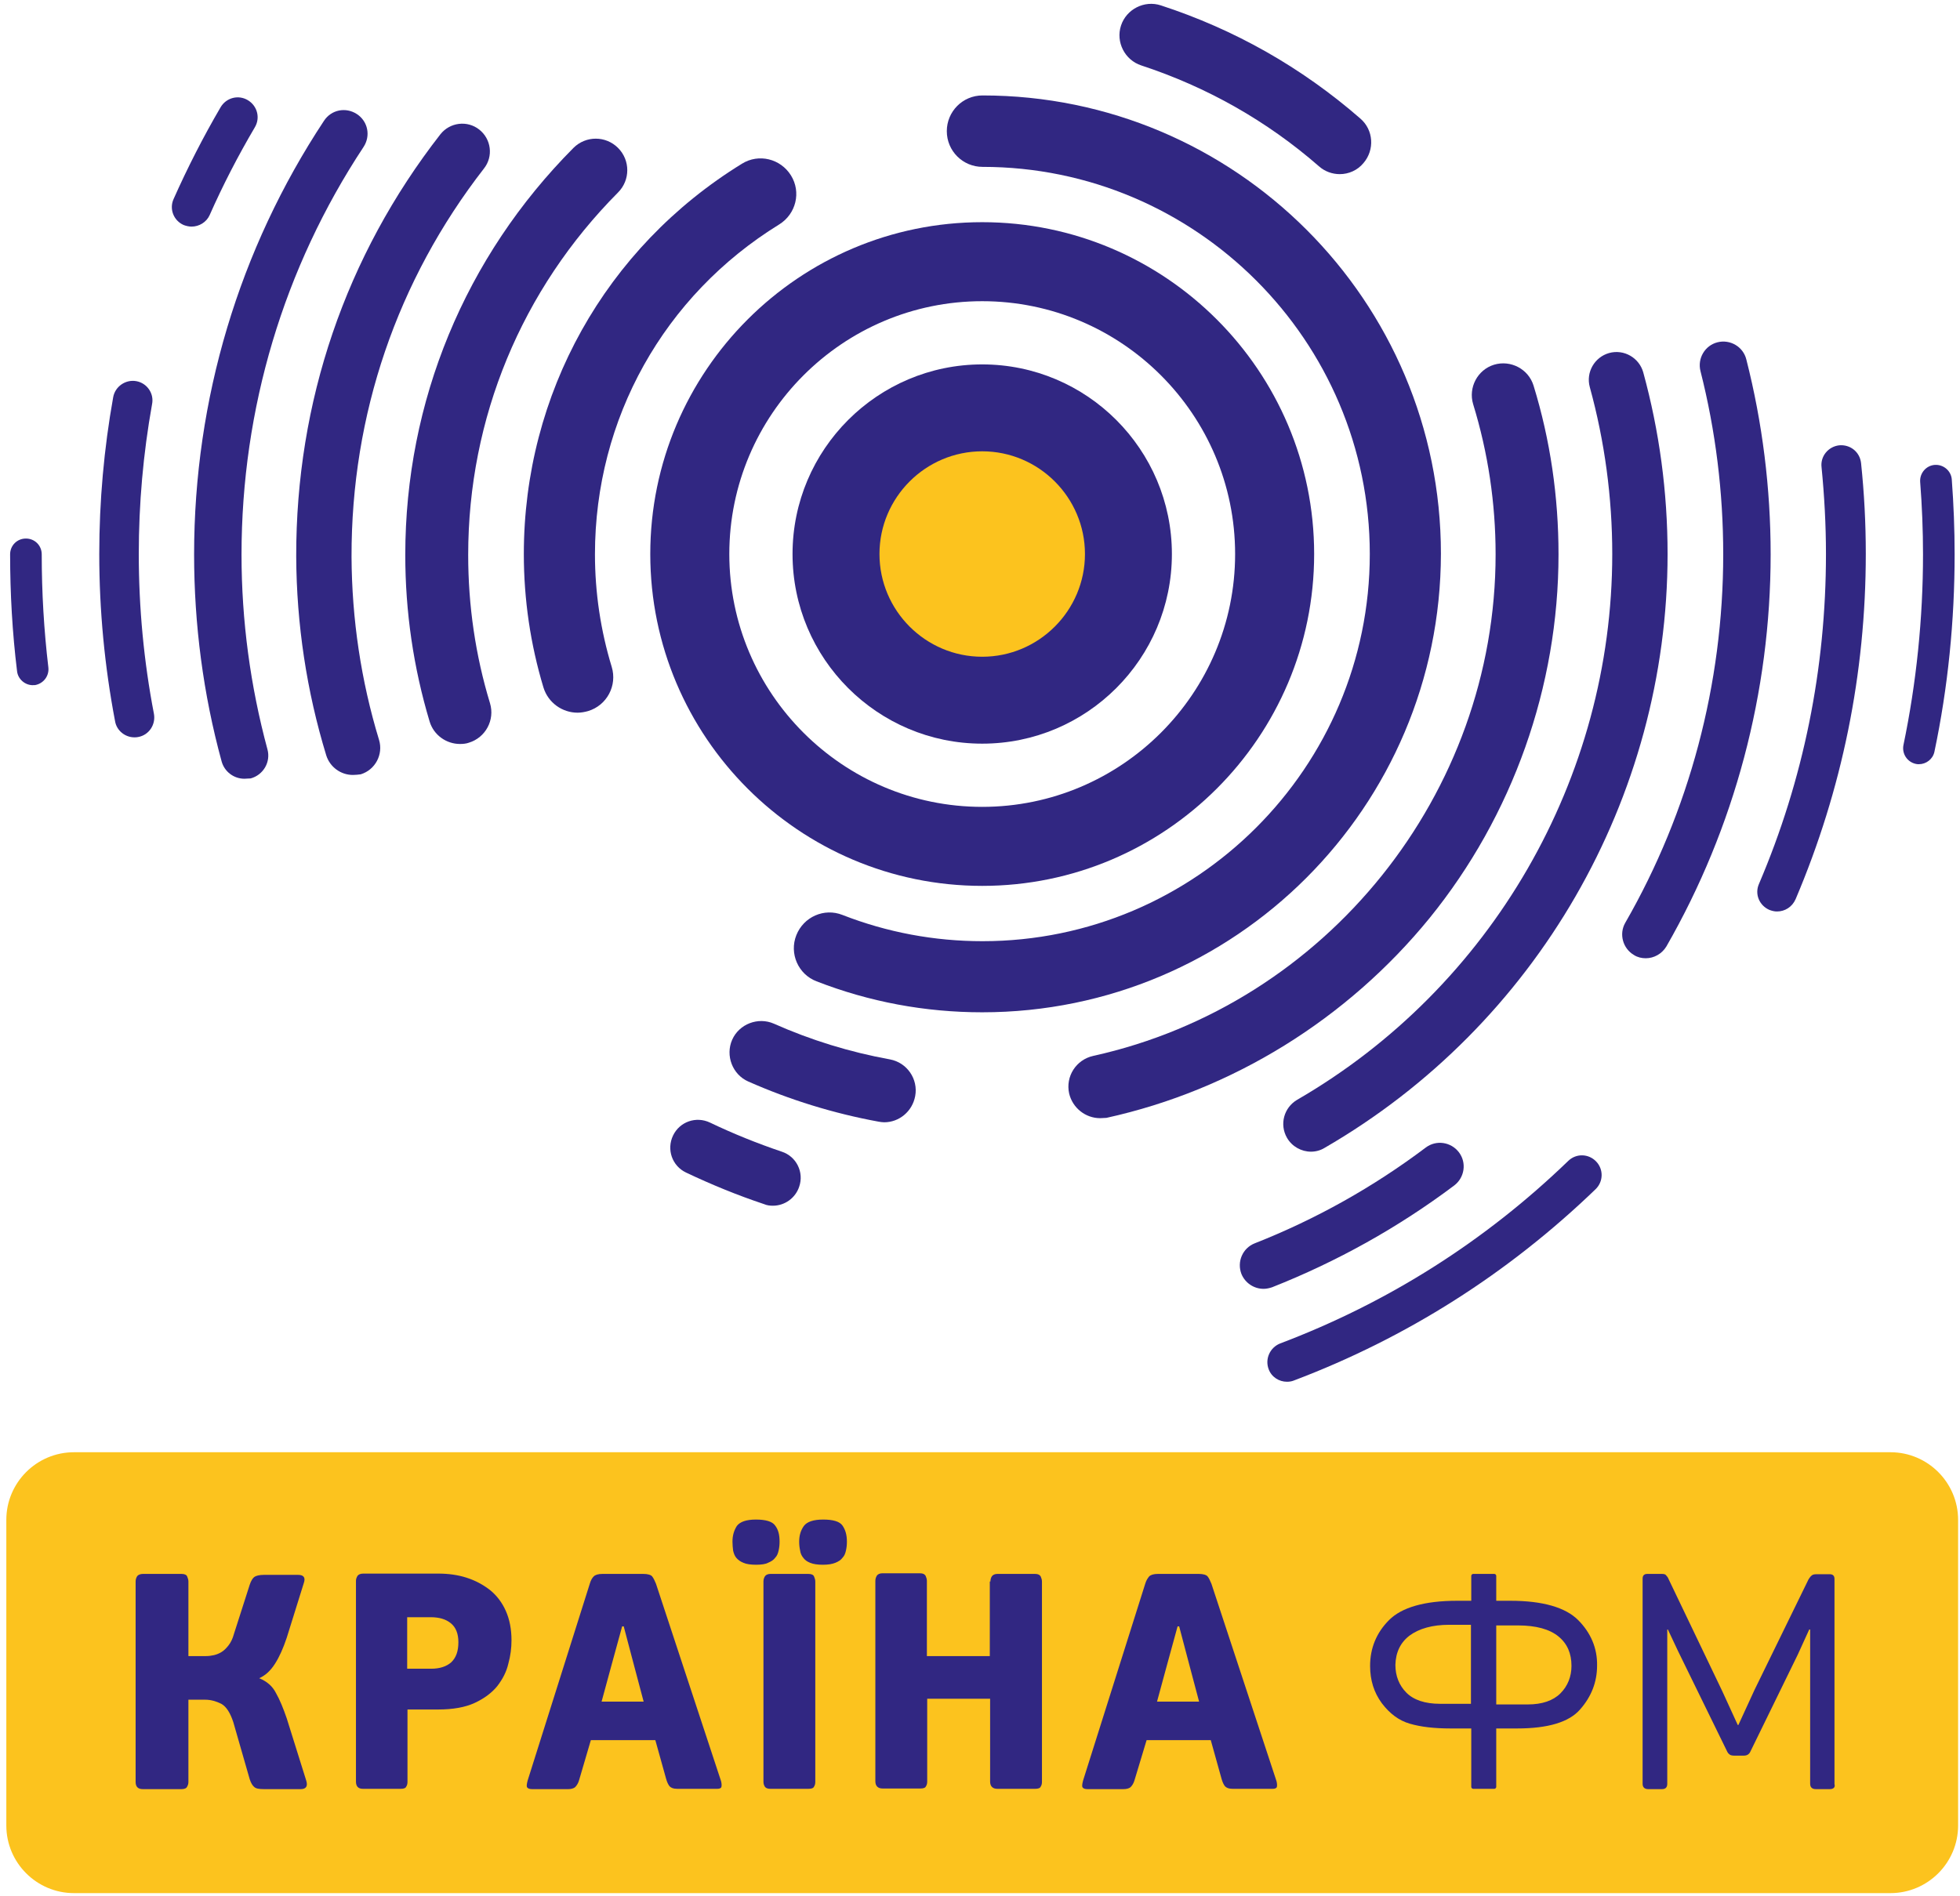
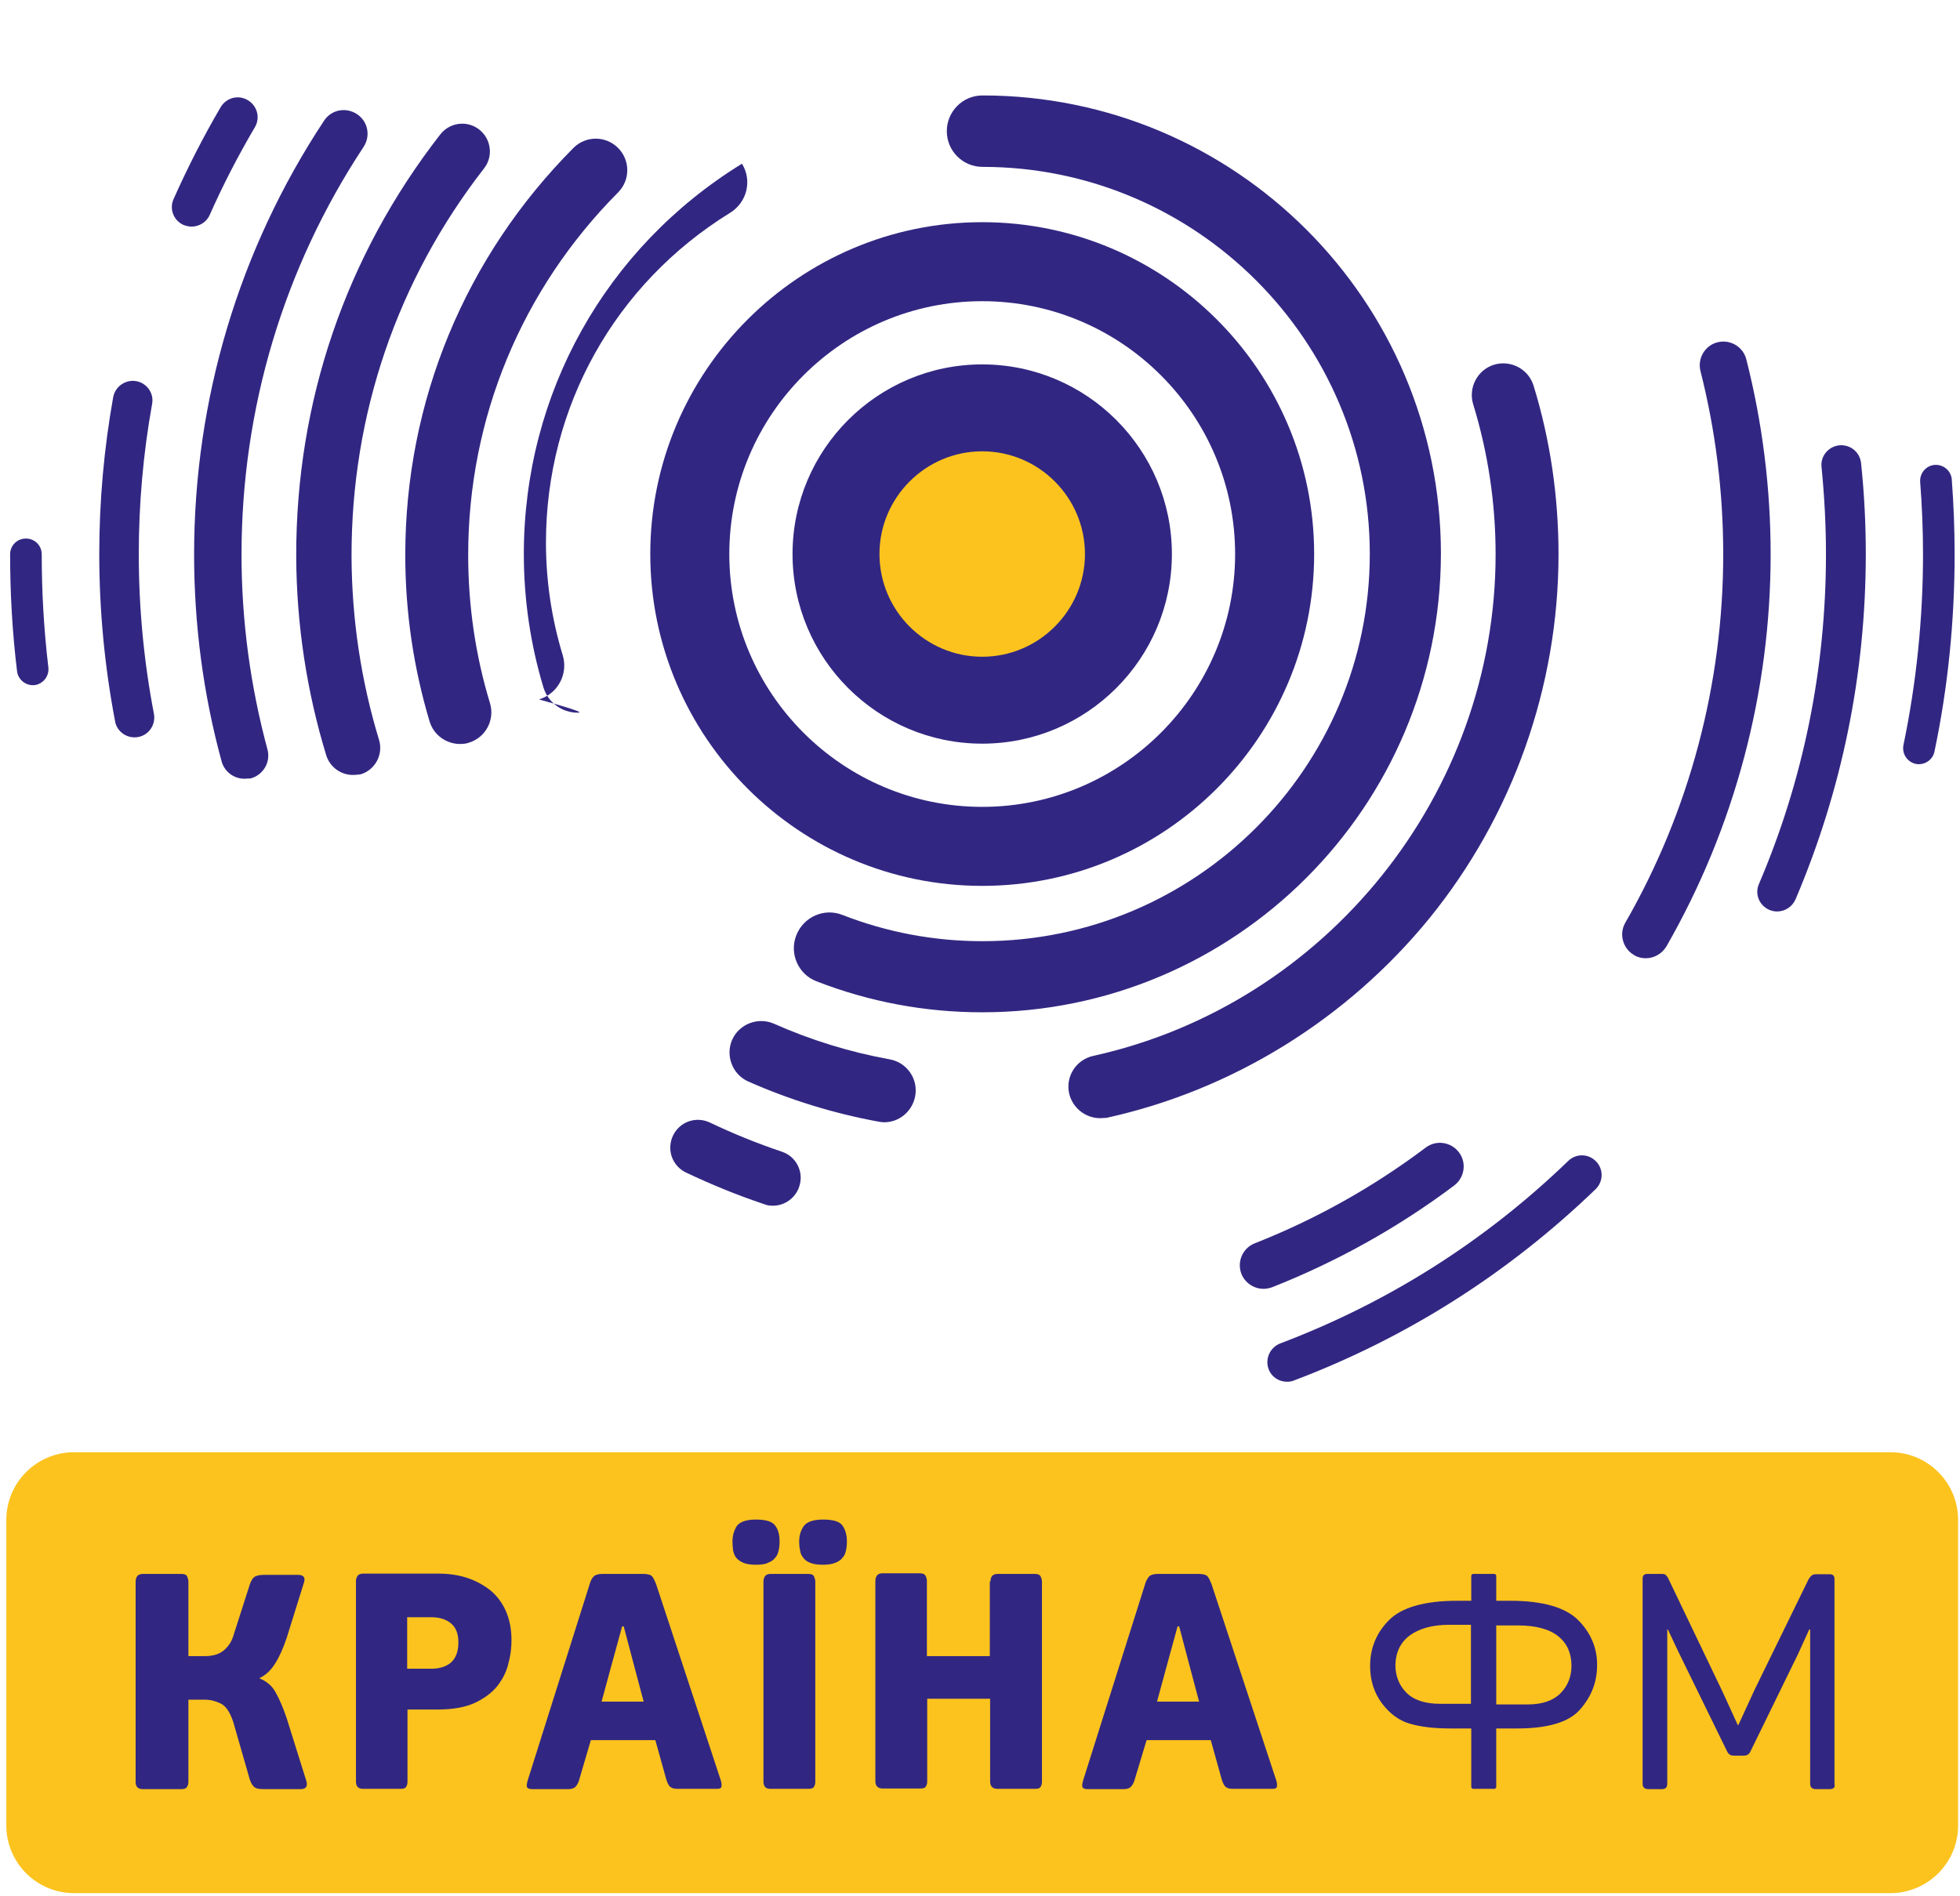
<svg xmlns="http://www.w3.org/2000/svg" version="1.1" id="Шар_1" x="0px" y="0px" viewBox="0 0 620 600" style="enable-background:new 0 0 620 600;" xml:space="preserve">
  <style type="text/css"> .st0{fill-rule:evenodd;clip-rule:evenodd;fill:#FCC31E;} .st1{fill:#312782;} </style>
  <g>
    <g>
      <path class="st0" d="M619.4,577.6c0,11.8-9.6,21.4-21.4,21.4H23.4C11.6,599,2,589.4,2,577.6v-96.7c0-11.8,9.6-21.4,21.4-21.4H598 c11.8,0,21.4,9.6,21.4,21.4V577.6z" />
      <g>
        <g>
          <path class="st1" d="M73.8,544.9c-1-3-2.2-4.9-3.8-5.8c-1.6-0.8-3.3-1.3-5.1-1.3h-5.3v26c0,0.5-0.1,1-0.4,1.5 c-0.2,0.5-0.8,0.8-1.8,0.8H45.2c-1.6,0-2.3-0.8-2.3-2.3v-63.4c0-0.7,0.2-1.2,0.5-1.7c0.3-0.4,1-0.7,1.8-0.7h12.2 c1,0,1.6,0.3,1.8,0.8c0.2,0.5,0.4,1,0.4,1.6V524h5.6c0.8,0,1.6-0.1,2.5-0.3c0.8-0.2,1.6-0.5,2.4-1c0.8-0.5,1.5-1.2,2.2-2.1 c0.7-0.9,1.3-2.1,1.7-3.6l5-15.6c0.4-1.2,0.9-2,1.4-2.4c0.5-0.4,1.6-0.7,3.1-0.7h10.8c1.8,0,2.4,0.9,1.8,2.6l-5.4,17.3 c-1.1,3.3-2.3,6-3.7,8.2c-1.4,2.2-3,3.7-5,4.6c2.4,1,4.2,2.5,5.3,4.7c1.2,2.1,2.3,4.8,3.4,8l6.2,19.8c0.5,1.7-0.1,2.6-1.8,2.6 H83.5c-1.6,0-2.6-0.2-3.1-0.7c-0.5-0.4-1-1.2-1.4-2.4L73.8,544.9z" />
          <path class="st1" d="M128.9,563.8c0,0.5-0.1,1.1-0.4,1.5c-0.2,0.5-0.8,0.7-1.8,0.7h-11.9c-1.5,0-2.2-0.8-2.2-2.3v-63.5 c0-0.6,0.2-1.1,0.5-1.6c0.3-0.4,0.9-0.7,1.8-0.7h23.7c3.2,0,6.2,0.4,9,1.3c2.8,0.9,5.2,2.2,7.4,3.9c2.1,1.7,3.8,3.9,5,6.6 c1.2,2.7,1.8,5.8,1.8,9.3c0,2.4-0.3,4.9-1,7.4c-0.6,2.6-1.8,4.9-3.5,7.1c-1.7,2.1-4.1,3.9-7.1,5.3c-3,1.4-6.9,2.1-11.6,2.1h-9.7 V563.8z M145,519.6c0-2.7-0.8-4.7-2.4-6c-1.6-1.3-3.7-1.9-6.4-1.9h-7.4v16.3h7.6c2.7,0,4.8-0.7,6.3-2 C144.3,524.5,145,522.4,145,519.6z" />
          <path class="st1" d="M183.2,563.2c-0.3,1.1-0.8,1.8-1.3,2.3c-0.5,0.4-1.3,0.6-2.2,0.6h-11.4c-0.7,0-1.3-0.2-1.5-0.5 c-0.3-0.3-0.2-1,0.1-2.2l19.7-62.4c0.3-1,0.7-1.7,1.2-2.2c0.5-0.5,1.4-0.8,2.8-0.8h12.9c1.4,0,2.4,0.3,2.8,0.8 c0.4,0.5,0.8,1.3,1.2,2.3l20.6,62.5c0.2,0.8,0.2,1.4,0.1,1.8c-0.1,0.4-0.6,0.6-1.3,0.6h-12.7c-1.2,0-1.9-0.3-2.4-0.8 c-0.4-0.5-0.8-1.3-1.1-2.4l-3.4-12.2h-20.4L183.2,563.2z M200.6,527.1l-3.3-12.5h-0.5l-3.4,12.4l-3.1,11.4h13.3L200.6,527.1z" />
          <path class="st1" d="M239.2,495.1c-1.7,0-3.1-0.2-4-0.6c-1-0.4-1.7-0.9-2.3-1.6c-0.5-0.6-0.8-1.4-1-2.3 c-0.1-0.9-0.2-1.8-0.2-2.8c0-2,0.5-3.6,1.4-5c1-1.3,3-2,6-2c3.1,0,5.2,0.6,6.1,1.9c1,1.3,1.4,2.9,1.4,5.1c0,1-0.1,1.9-0.3,2.8 c-0.2,0.9-0.5,1.7-1.1,2.3c-0.5,0.7-1.3,1.2-2.3,1.6C242.2,494.9,240.8,495.1,239.2,495.1z M241.5,500.4c0-0.7,0.2-1.2,0.5-1.7 c0.3-0.4,0.9-0.7,1.7-0.7h12c1,0,1.6,0.3,1.8,0.8c0.2,0.5,0.4,1,0.4,1.6v63.4c0,0.5-0.1,1.1-0.4,1.5c-0.2,0.5-0.8,0.7-1.8,0.7 h-12c-0.8,0-1.4-0.2-1.7-0.6c-0.3-0.4-0.5-1-0.5-1.6V500.4z M260.3,495.1c-1.7,0-3-0.2-4-0.6c-1-0.4-1.7-0.9-2.2-1.6 c-0.5-0.6-0.9-1.4-1-2.3c-0.2-0.9-0.3-1.8-0.3-2.8c0-2,0.5-3.6,1.5-5c1-1.3,3-2,6.1-2c3.1,0,5.2,0.6,6.1,1.9 c0.9,1.3,1.4,2.9,1.4,5.1c0,1-0.1,1.9-0.3,2.8c-0.2,0.9-0.5,1.7-1.1,2.3c-0.5,0.7-1.3,1.2-2.3,1.6 C263.2,494.9,261.9,495.1,260.3,495.1z" />
          <path class="st1" d="M313.3,500.4c0-0.7,0.2-1.3,0.5-1.7c0.3-0.4,0.9-0.7,1.7-0.7h11.9c1,0,1.5,0.3,1.8,0.8 c0.2,0.5,0.4,1,0.4,1.6v63.4c0,0.5-0.1,1.1-0.4,1.5c-0.2,0.5-0.8,0.7-1.8,0.7h-11.9c-1.5,0-2.3-0.8-2.3-2.3v-26.2h-19.9v26.2 c0,0.5-0.1,1.1-0.4,1.5c-0.2,0.5-0.8,0.7-1.8,0.7h-11.9c-1.5,0-2.3-0.8-2.3-2.3v-63.4c0-0.7,0.2-1.2,0.5-1.7 c0.3-0.4,0.9-0.7,1.7-0.7h11.9c1,0,1.5,0.3,1.8,0.8c0.2,0.5,0.4,1,0.4,1.6V524h19.9V500.4z" />
          <path class="st1" d="M358.9,563.2c-0.3,1.1-0.8,1.8-1.3,2.3c-0.5,0.4-1.3,0.6-2.3,0.6H344c-0.8,0-1.3-0.2-1.5-0.5 c-0.3-0.3-0.2-1,0.1-2.2l19.7-62.4c0.3-1,0.8-1.7,1.2-2.2c0.5-0.5,1.4-0.8,2.8-0.8h12.9c1.4,0,2.4,0.3,2.8,0.8 c0.4,0.5,0.8,1.3,1.2,2.3l20.6,62.5c0.2,0.8,0.2,1.4,0.1,1.8c-0.1,0.4-0.6,0.6-1.3,0.6h-12.7c-1.2,0-1.9-0.3-2.4-0.8 c-0.4-0.5-0.8-1.3-1.1-2.4l-3.4-12.2h-20.3L358.9,563.2z M376.3,527.1l-3.3-12.5h-0.5l-3.4,12.4l-3.1,11.4h13.3L376.3,527.1z" />
        </g>
        <g>
          <path class="st1" d="M578.8,566.1h-4.4c-1.2,0-1.8-0.6-1.8-1.7v-48.8h-0.3l-3.6,7.9l-15,30.7c-0.4,0.9-1.1,1.3-2.1,1.3h-3 c-0.6,0-1.1-0.1-1.4-0.3c-0.3-0.2-0.6-0.5-0.8-0.9l-15.6-31.9l-3.2-6.8h-0.2v48.8c0,1.2-0.6,1.7-1.7,1.7h-4.3 c-1.2,0-1.8-0.6-1.8-1.7v-64.9c0-1,0.5-1.5,1.5-1.5h4.5c0.7,0,1.2,0.1,1.4,0.4s0.6,0.6,0.8,1.2l17,35.5l4.9,10.7h0.2l5.1-11.1 l17.1-35c0.3-0.5,0.7-1,1-1.2c0.3-0.3,0.8-0.4,1.6-0.4h4.1c1,0,1.5,0.5,1.5,1.5v64.9C580.6,565.5,580,566.1,578.8,566.1z" />
        </g>
        <path class="st1" d="M499.2,512.6c-4-4-11.2-6.1-21.4-6.1h-4.5v-7.9c0-0.3-0.3-0.6-0.6-0.6H466c-0.3,0-0.6,0.3-0.6,0.6v7.9h-4.5 c-10.3,0-17.5,2.1-21.5,6.1c-4,4-6,8.9-6,14.5c0,4.5,1.2,8.4,3.7,11.8c2.5,3.3,5.4,5.5,8.9,6.5c3.4,1,7.7,1.5,12.8,1.5h6.6v18.5 c0,0.3,0.3,0.6,0.6,0.6h6.7c0.3,0,0.6-0.3,0.6-0.6v-18.5h6.6c9.8,0,16.5-2,20-6.1c3.5-4,5.3-8.6,5.3-13.8 C505.3,521.5,503.2,516.6,499.2,512.6z M493.6,535.8c-2.3,2.3-5.8,3.5-10.3,3.5l-10,0v-25h6.9c5.7,0,10,1.2,12.8,3.5 c2.8,2.3,4.1,5.4,4.1,9.3C497.1,530.5,495.9,533.5,493.6,535.8z M445.9,517.5c3-2.2,7.2-3.4,12.5-3.4h6.9v25l-9.8,0 c-4.7,0-8.3-1.2-10.6-3.5c-2.3-2.3-3.5-5.3-3.5-8.8C441.5,522.8,443,519.7,445.9,517.5z" />
      </g>
    </g>
    <g>
      <g>
        <g>
          <g>
            <path class="st1" d="M111.6,245.2c-3.7,0-7.2-2.4-8.4-6.2c-6.2-20.3-9.4-41.5-9.5-62.9c-0.1-48.9,15.6-95.1,45.6-133.6 c3-3.8,8.5-4.5,12.3-1.5c3.8,3,4.5,8.5,1.5,12.3c-27.5,35.4-42,77.9-41.9,122.9c0.1,19.7,3,39.2,8.7,57.9 c1.4,4.6-1.2,9.5-5.8,10.9C113.3,245.1,112.5,245.2,111.6,245.2z" />
          </g>
        </g>
      </g>
      <g>
        <g>
          <g>
            <path class="st1" d="M145.5,235.4c-4.3,0-8.3-2.8-9.6-7.1c-5.1-17-7.7-34.7-7.7-52.7c0-48.6,18.9-94.3,53.2-128.8 c3.9-3.9,10.2-3.9,14.1,0c3.9,3.9,3.9,10.2,0,14.1c-30.5,30.7-47.4,71.4-47.4,114.7c0,16,2.3,31.8,6.9,46.9 c1.6,5.3-1.4,10.9-6.7,12.5C147.5,235.3,146.5,235.4,145.5,235.4z" />
          </g>
        </g>
      </g>
      <g>
        <circle class="st0" cx="310.7" cy="175.3" r="35.3" />
      </g>
      <g>
        <path class="st1" d="M310.7,235.3c-33.1,0-60-26.9-60-60s26.9-60,60-60c33.1,0,60,26.9,60,60S343.8,235.3,310.7,235.3z M310.7,142.8c-17.9,0-32.5,14.6-32.5,32.5c0,17.9,14.6,32.5,32.5,32.5c17.9,0,32.5-14.6,32.5-32.5 C343.2,157.4,328.6,142.8,310.7,142.8z" />
      </g>
      <g>
        <path class="st1" d="M310.7,280.3c-57.9,0-105-47.1-105-105c0-57.9,47.1-105,105-105c57.9,0,105,47.1,105,105 C415.7,233.2,368.6,280.3,310.7,280.3z M310.7,95.3c-44.1,0-80,35.9-80,80c0,44.1,35.9,80,80,80c44.1,0,80-35.9,80-80 C390.7,131.2,354.8,95.3,310.7,95.3z" />
      </g>
      <g>
-         <path class="st1" d="M182.7,225.5c-4.8,0-9.3-3.1-10.8-8c-4.1-13.6-6.2-27.8-6.2-42.2c0-50.7,25.8-96.9,69-123.5 c5.3-3.3,12.2-1.6,15.5,3.7c3.3,5.3,1.6,12.2-3.7,15.5c-36.5,22.5-58.3,61.5-58.3,104.4c0,12.1,1.8,24.1,5.3,35.6 c1.8,5.9-1.5,12.2-7.5,14C184.9,225.3,183.8,225.5,182.7,225.5z" />
+         <path class="st1" d="M182.7,225.5c-4.8,0-9.3-3.1-10.8-8c-4.1-13.6-6.2-27.8-6.2-42.2c0-50.7,25.8-96.9,69-123.5 c3.3,5.3,1.6,12.2-3.7,15.5c-36.5,22.5-58.3,61.5-58.3,104.4c0,12.1,1.8,24.1,5.3,35.6 c1.8,5.9-1.5,12.2-7.5,14C184.9,225.3,183.8,225.5,182.7,225.5z" />
      </g>
      <g>
        <path class="st1" d="M310.7,320.3c-18.1,0-35.7-3.3-52.4-9.8c-5.8-2.2-8.7-8.8-6.4-14.6c2.3-5.8,8.8-8.7,14.6-6.4 c14.1,5.5,29,8.3,44.3,8.3c67.5,0,122.5-55,122.5-122.5c0-67.5-55-122.5-122.5-122.5c-6.2,0-11.3-5-11.3-11.3 c0-6.2,5-11.3,11.3-11.3c80,0,145,65,145,145C455.7,255.3,390.7,320.3,310.7,320.3z" />
      </g>
      <g>
        <path class="st1" d="M279.7,355.1c-0.6,0-1.2-0.1-1.8-0.2c-14.2-2.6-28.1-6.9-41.2-12.7c-5-2.2-7.3-8.2-5.1-13.2 c2.2-5,8.2-7.3,13.2-5.1c11.7,5.2,24,9,36.7,11.3c5.4,1,9,6.2,8,11.6C288.6,351.7,284.4,355.1,279.7,355.1z" />
      </g>
      <g>
-         <path class="st1" d="M423.8,55.1c-2.3,0-4.7-0.8-6.6-2.5c-16.5-14.4-35.5-25.1-56.2-31.9c-5.2-1.7-8.1-7.4-6.4-12.6 s7.4-8.1,12.6-6.4c23.3,7.6,44.5,19.6,63.1,35.8c4.2,3.6,4.6,9.9,1,14.1C429.4,53.9,426.6,55.1,423.8,55.1z" />
-       </g>
+         </g>
      <g>
        <path class="st1" d="M348,353.8c-4.6,0-8.7-3.2-9.8-7.8c-1.2-5.4,2.2-10.7,7.6-11.9c73.8-16.3,127.3-83,127.3-158.7 c0-16.2-2.4-32.2-7.1-47.5c-1.6-5.3,1.4-10.9,6.6-12.5c5.3-1.6,10.9,1.4,12.5,6.6c5.3,17.2,7.9,35.2,7.9,53.4 c0,41.8-14.5,82.7-40.8,115.1c-26,31.9-62.2,54.4-102.2,63.2C349.5,353.7,348.7,353.8,348,353.8z" />
      </g>
      <g>
        <path class="st1" d="M244.5,381.5c-0.9,0-1.9-0.1-2.8-0.5c-8.4-2.8-16.7-6.2-24.7-10c-4.4-2.1-6.2-7.3-4.1-11.7 c2.1-4.4,7.3-6.2,11.7-4.1c7.3,3.5,15,6.6,22.7,9.2c4.6,1.5,7.1,6.5,5.5,11.1C251.6,379.1,248.2,381.5,244.5,381.5z" />
      </g>
      <g>
-         <path class="st1" d="M414.7,364.4c-3,0-6-1.6-7.6-4.4c-2.4-4.2-1-9.5,3.2-12c61.5-35.6,99.7-101.8,99.7-172.7 c0-17.9-2.4-35.7-7.1-52.8c-1.3-4.7,1.5-9.5,6.1-10.8c4.7-1.3,9.5,1.5,10.8,6.1c5.1,18.6,7.7,37.9,7.7,57.5 c0,77.2-41.6,149.2-108.5,187.9C417.7,364,416.2,364.4,414.7,364.4z" />
-       </g>
+         </g>
      <g>
        <path class="st1" d="M77.3,246.4c-3.3,0-6.3-2.2-7.2-5.5c-5.8-21.2-8.7-43.3-8.7-65.5c0-49,14.2-96.5,41.1-137.2 c2.3-3.5,6.9-4.4,10.4-2.1c3.5,2.3,4.4,6.9,2.1,10.4c-25.3,38.3-38.6,82.9-38.6,129c0,20.9,2.8,41.6,8.2,61.6 c1.1,4-1.3,8.1-5.3,9.2C78.6,246.3,77.9,246.4,77.3,246.4z" />
      </g>
      <g>
        <path class="st1" d="M520.6,303.2c-1.3,0-2.6-0.3-3.7-1c-3.6-2.1-4.8-6.7-2.8-10.2c20.3-35.3,31-75.6,31-116.6 c0-19.6-2.4-39.1-7.2-58c-1-4,1.4-8.1,5.4-9.1c4-1,8.1,1.4,9.1,5.4c5.1,20,7.7,40.8,7.7,61.7c0,43.6-11.4,86.5-33,124.1 C525.7,301.8,523.2,303.2,520.6,303.2z" />
      </g>
      <g>
        <path class="st1" d="M399.7,407.8c-3,0-5.8-1.8-7-4.7c-1.5-3.9,0.4-8.2,4.2-9.7c19.3-7.6,37.5-17.8,54.1-30.3 c3.3-2.5,8-1.8,10.5,1.5c2.5,3.3,1.8,8-1.5,10.5c-17.7,13.3-37.1,24.1-57.6,32.2C401.5,407.6,400.6,407.8,399.7,407.8z" />
      </g>
      <g>
        <path class="st1" d="M562.1,288.4c-0.8,0-1.6-0.2-2.4-0.5c-3.2-1.4-4.7-5-3.3-8.2c14.1-33,21.2-68.2,21.2-104.4 c0-9.2-0.5-18.4-1.4-27.5c-0.4-3.4,2.1-6.5,5.6-6.9c3.5-0.3,6.5,2.1,6.9,5.6c1,9.5,1.5,19.1,1.5,28.7c0,37.9-7.5,74.7-22.2,109.3 C566.9,287,564.6,288.4,562.1,288.4z" />
      </g>
      <g>
        <path class="st1" d="M407.1,437.2c-2.5,0-4.9-1.5-5.8-4c-1.2-3.2,0.4-6.8,3.6-8.1c34.1-12.9,64.8-32.3,91.2-57.8 c2.5-2.4,6.4-2.3,8.8,0.2c2.4,2.5,2.3,6.4-0.2,8.8c-27.6,26.6-59.7,47-95.4,60.5C408.6,437.1,407.8,437.2,407.1,437.2z" />
      </g>
      <g>
        <path class="st1" d="M42.5,233.3c-2.9,0-5.6-2.1-6.1-5.1c-3.3-17.3-5-35.1-5-52.9c0-16.7,1.5-33.4,4.4-49.6 c0.6-3.4,3.9-5.7,7.3-5.1c3.4,0.6,5.7,3.9,5,7.3c-2.8,15.6-4.2,31.5-4.2,47.4c0,17,1.6,34,4.8,50.6c0.6,3.4-1.6,6.7-5,7.3 C43.3,233.3,42.9,233.3,42.5,233.3z" />
      </g>
      <g>
        <path class="st1" d="M60.6,71.7c-0.8,0-1.7-0.2-2.5-0.5c-3.2-1.4-4.6-5.1-3.2-8.2c4.4-9.9,9.4-19.7,14.9-29.1 c1.8-3,5.6-4,8.6-2.2c3,1.8,4,5.6,2.2,8.6c-5.3,9-10.1,18.3-14.3,27.8C65.3,70.3,63,71.7,60.6,71.7z" />
      </g>
      <g>
        <path class="st1" d="M10.4,216.8c-2.5,0-4.7-1.9-5-4.4c-1.5-12.2-2.2-24.7-2.2-37c0-2.8,2.2-5,5-5c2.8,0,5,2.2,5,5 c0,12,0.7,24,2.1,35.8c0.3,2.7-1.6,5.2-4.4,5.6C10.8,216.7,10.6,216.8,10.4,216.8z" />
      </g>
      <g>
        <path class="st1" d="M607,241.8c-0.3,0-0.7,0-1-0.1c-2.7-0.6-4.4-3.2-3.9-5.9c4.1-19.7,6.2-40.1,6.2-60.4 c0-7.5-0.3-15.2-0.9-22.9c-0.2-2.8,1.9-5.2,4.6-5.4c2.8-0.2,5.2,1.9,5.4,4.6c0.6,8,0.9,15.9,0.9,23.7c0,21-2.1,42.1-6.4,62.5 C611.4,240.2,609.3,241.8,607,241.8z" />
      </g>
    </g>
  </g>
</svg>